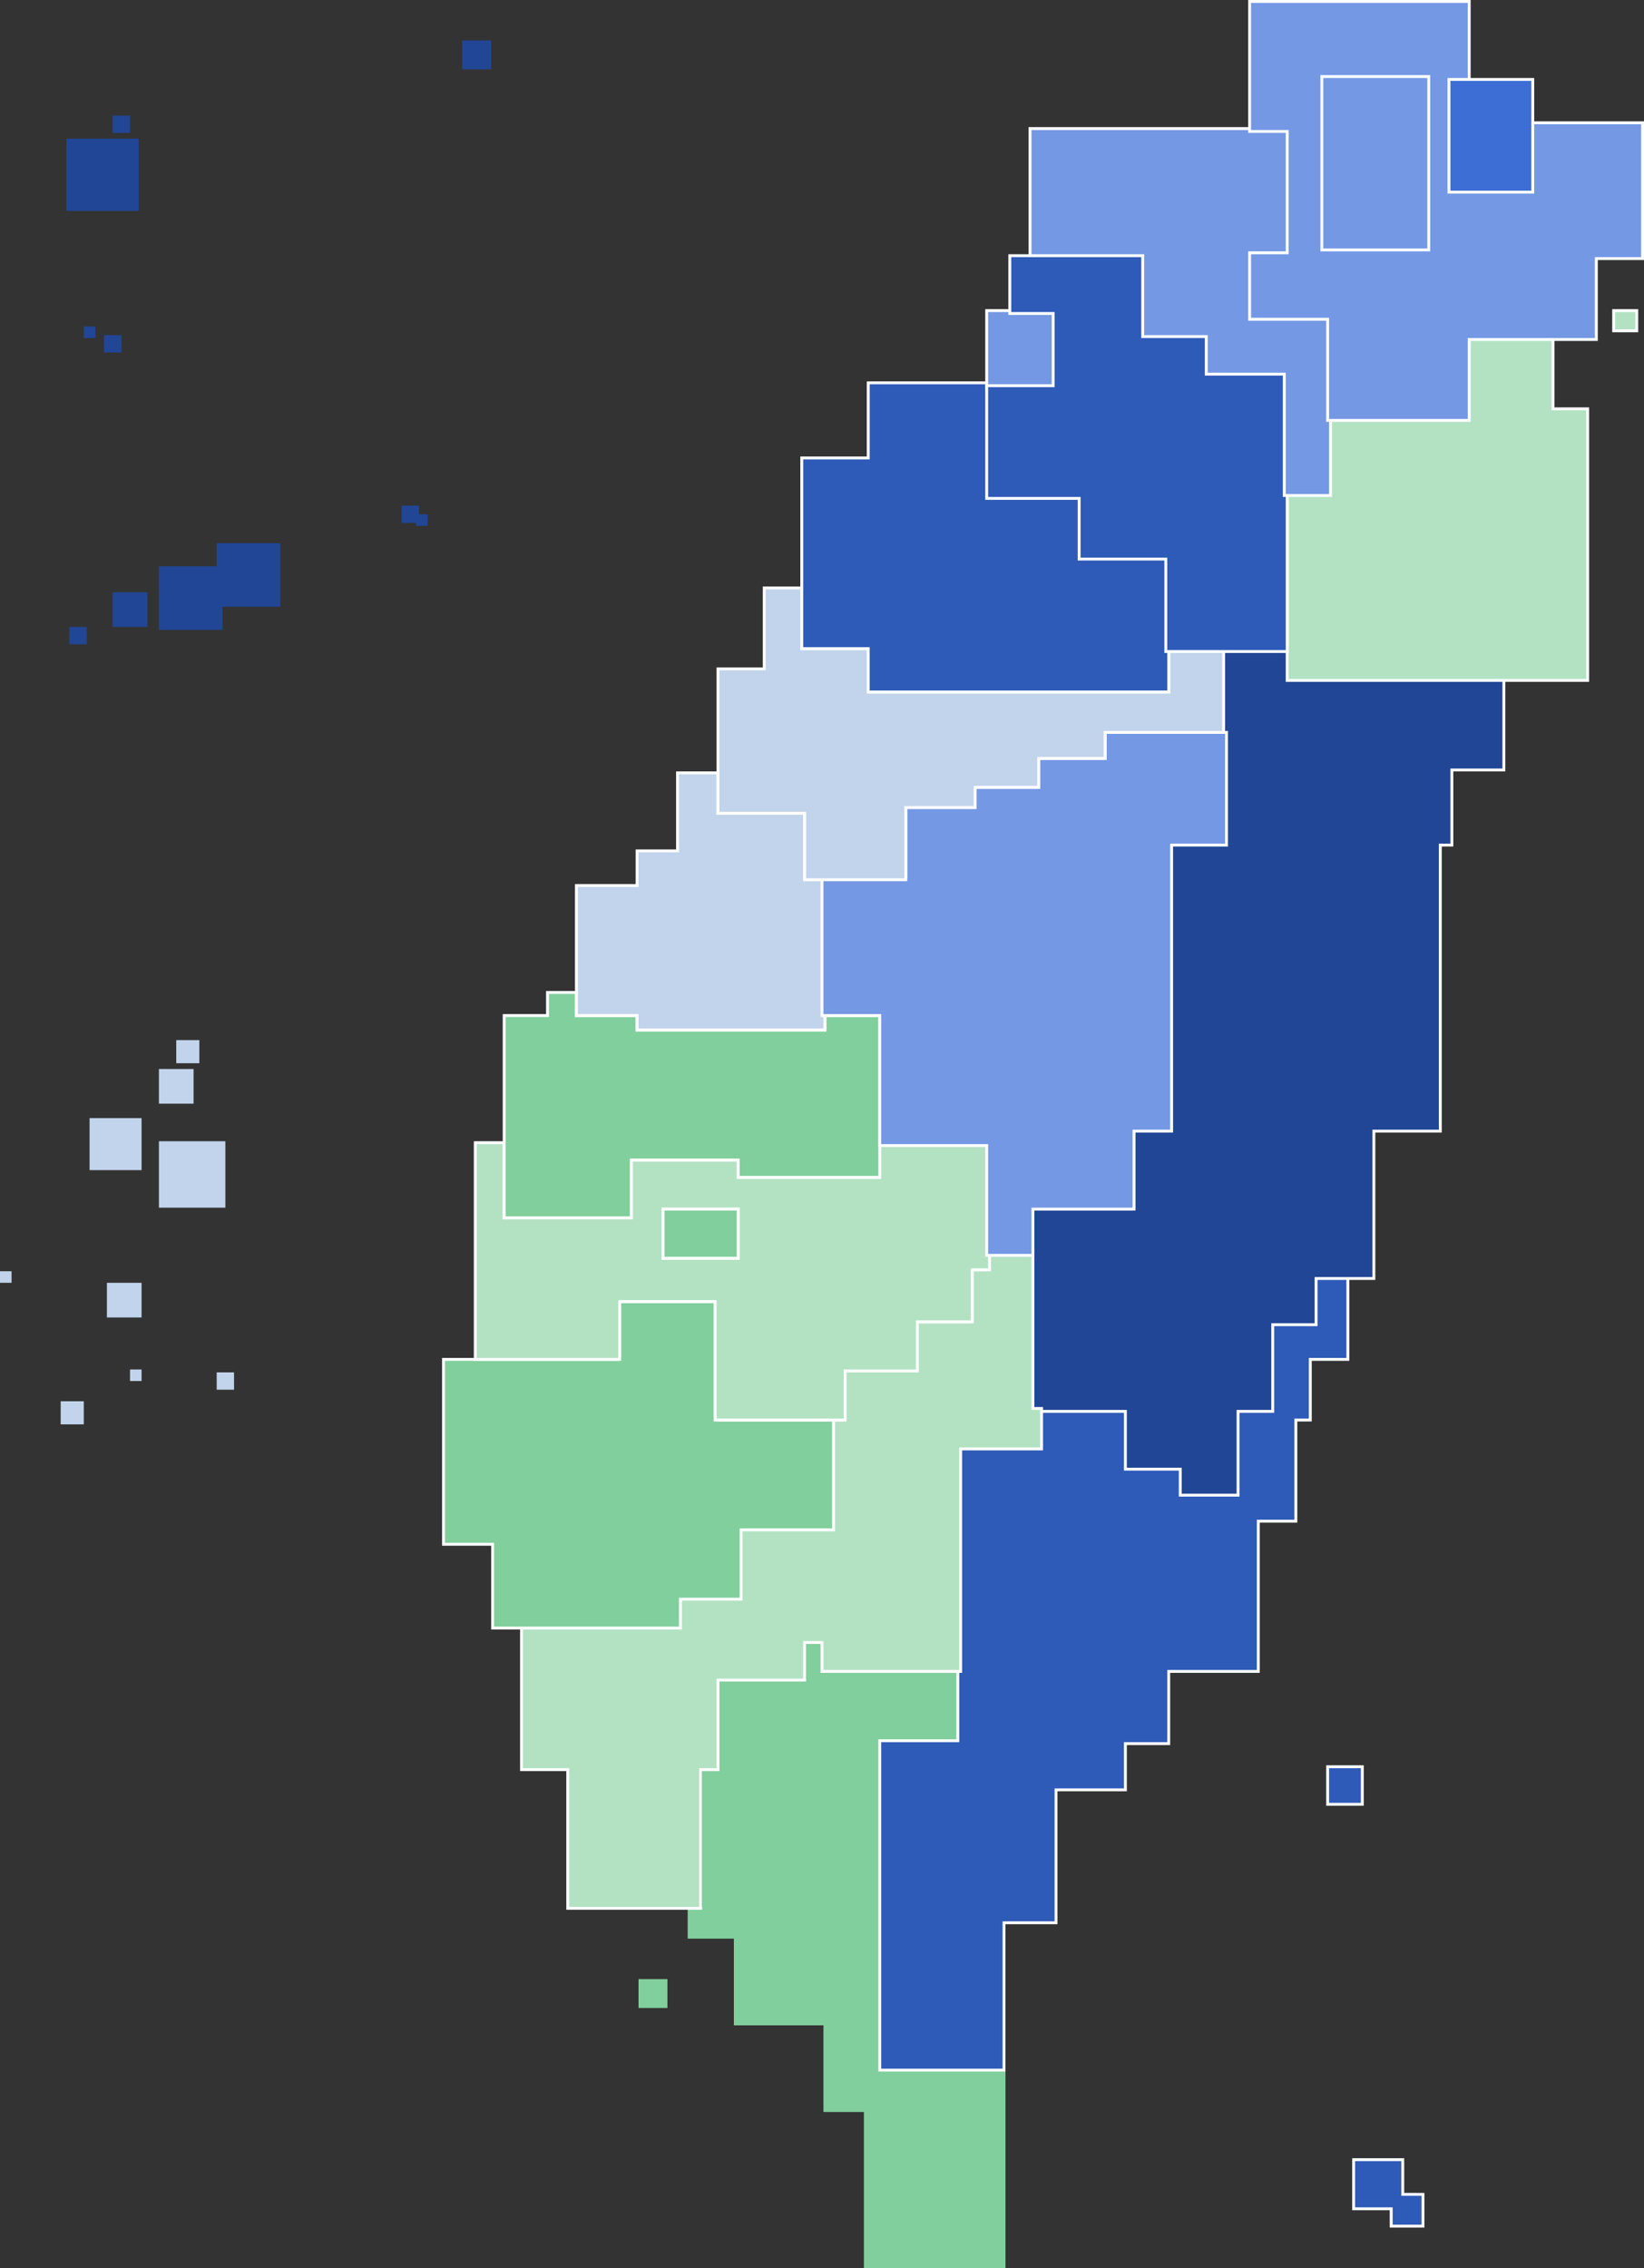
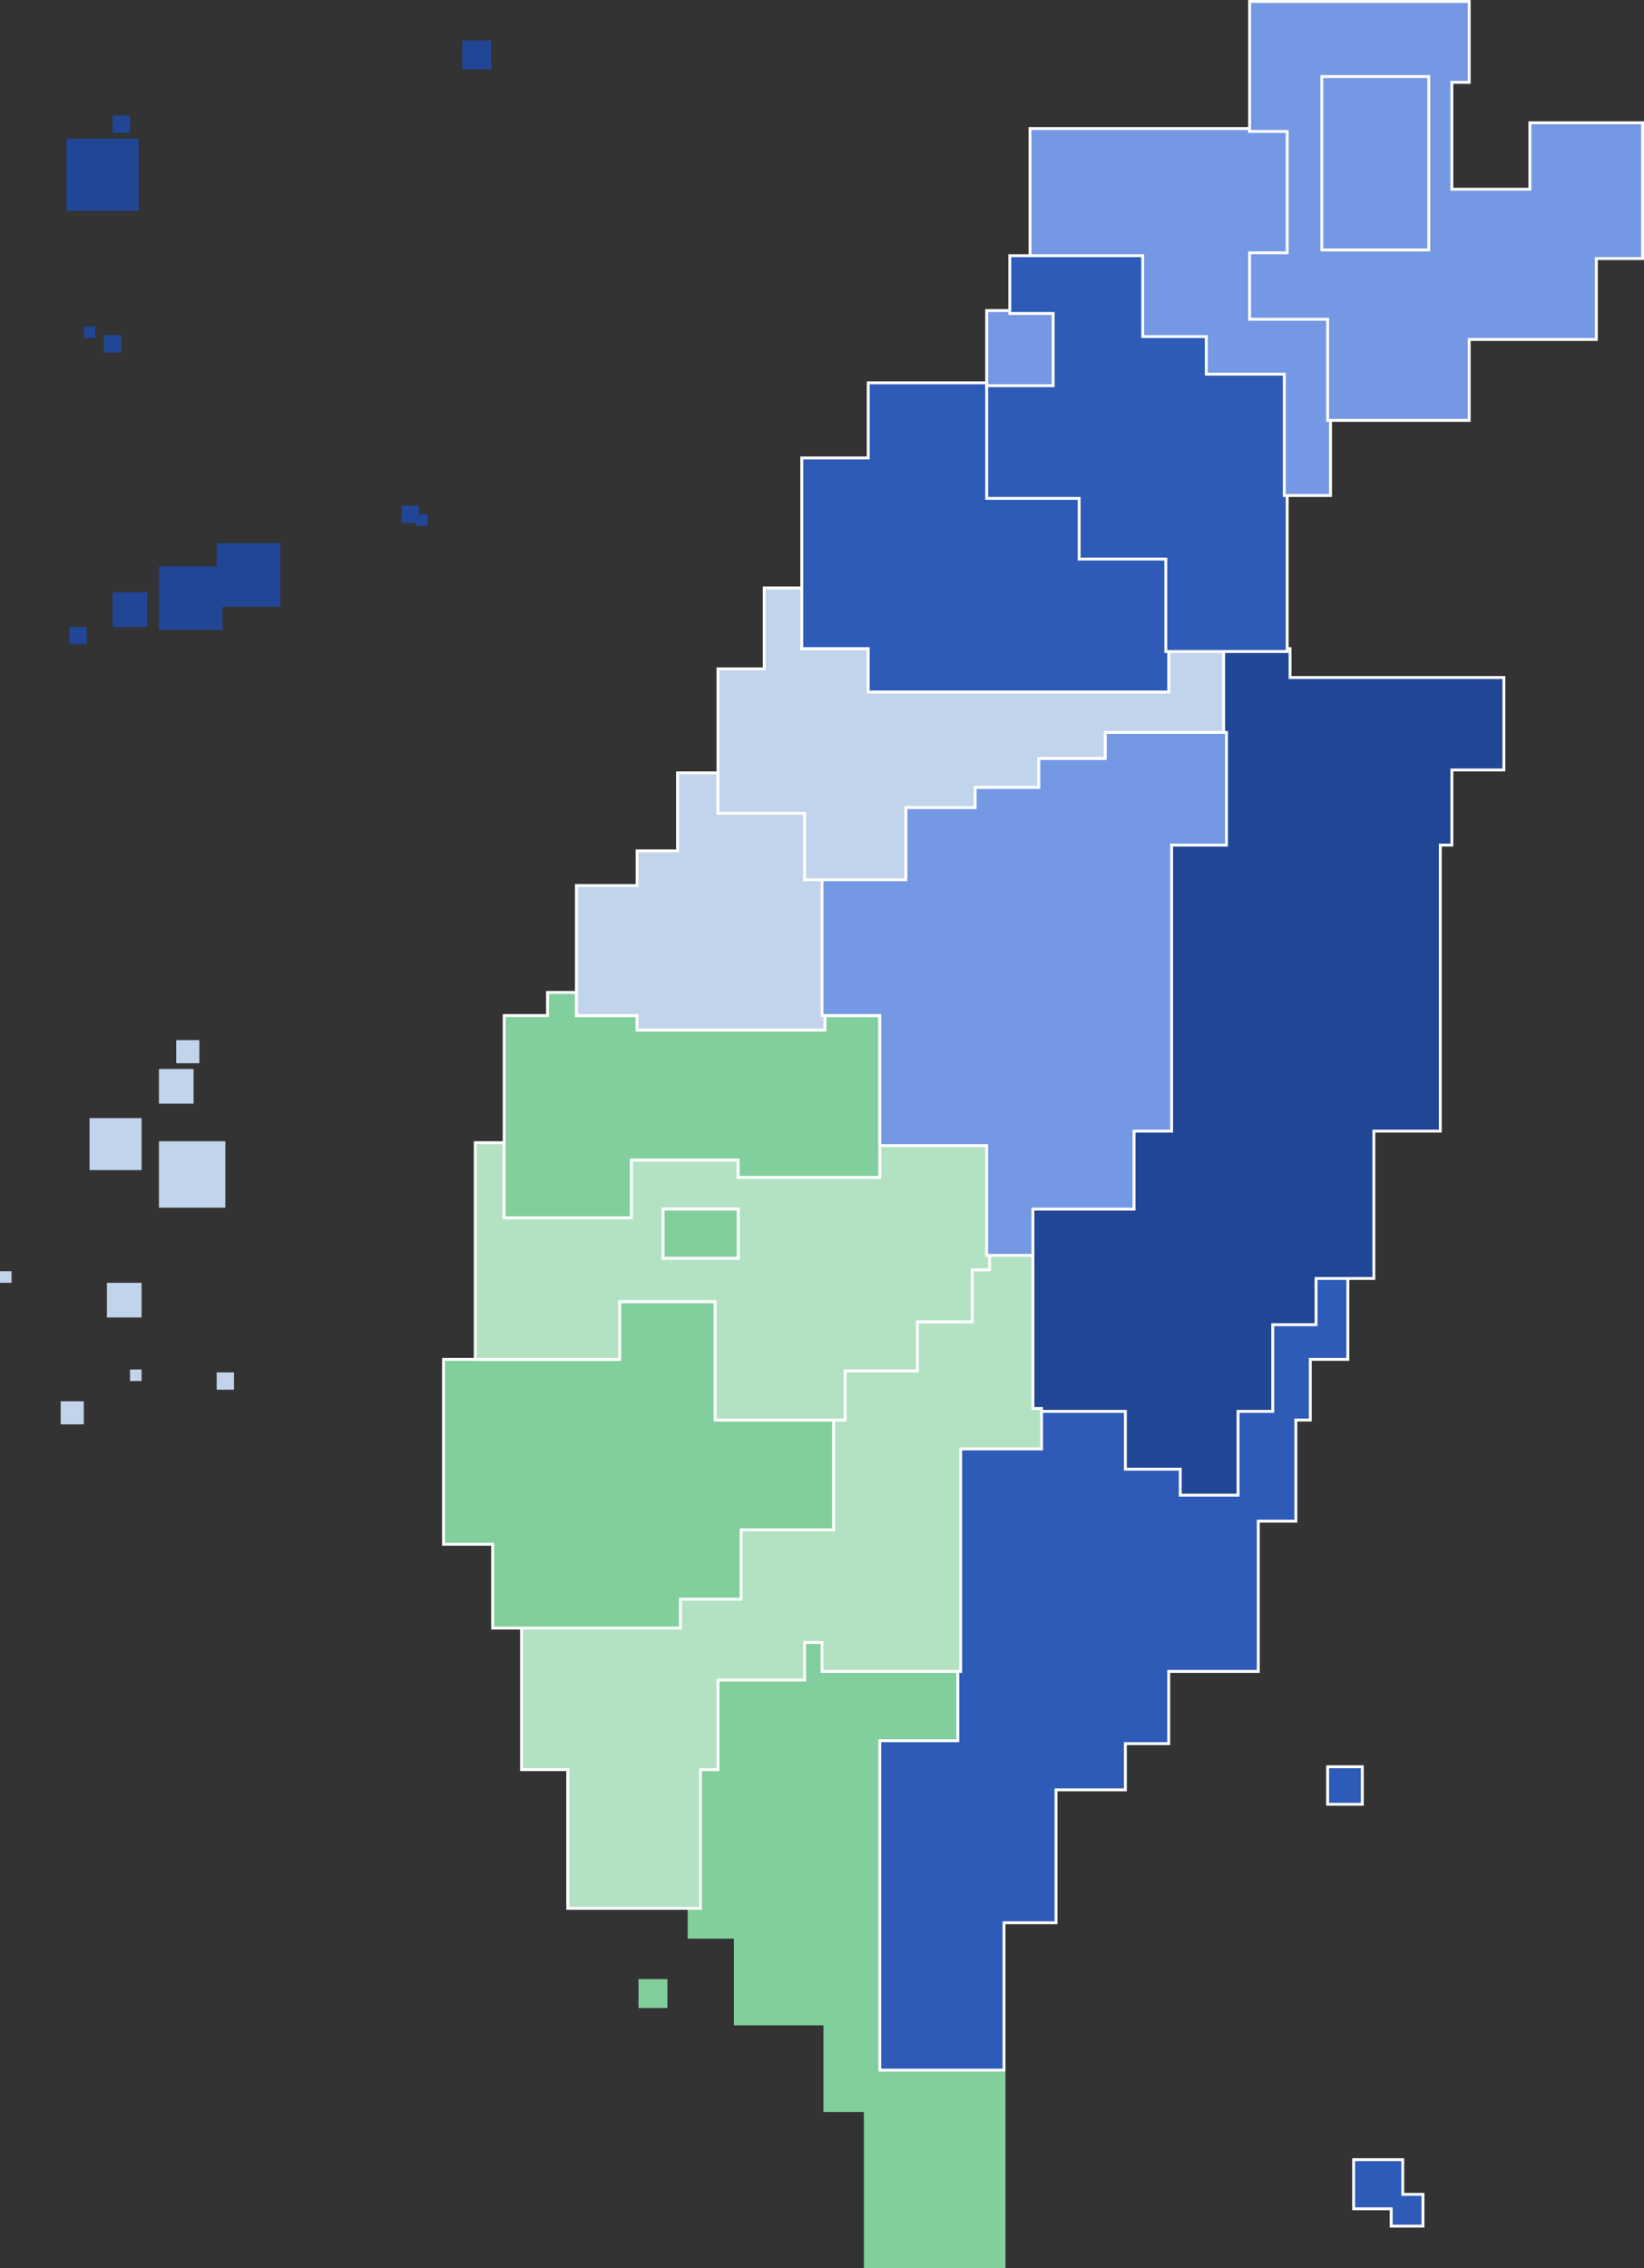
<svg xmlns="http://www.w3.org/2000/svg" width="569" height="785" viewBox="0 0 569 785" fill="none">
  <rect x="0" y="0" width="569" height="785" fill="#333333" stroke="none" />
  <style type="text/css">
#taipei_city {fill: #7498e4;}
#new_taipei_city {fill: #7498e4;}
#taoyuan_city {fill: #7498e4;}
#taichung_city {fill: #C1D4EB;}
#tainan_city {fill: #81cf9c;}
#kaohsiung_city {fill: #b3e2c3;}
#hsinchu_county {fill: #2e5ab8;}
#miaoli_county {fill: #2e5ab8;}
#changhua_county {fill: #C1D4EB;}
#nantou_county {fill: #7498e4;}
#yunlin_county {fill: #81cf9c;}
#chiayi_county {fill: #b3e2c3;}
#pingtung_county {fill: #81cf9c;}
#yilan_county {fill: #b3e2c3;}
#hualien_county {fill: #214696;}
#taitung_county {fill: #2e5ab8;}
#penghu_county {fill: #C1D4EB;}
#keelung_city {fill: #3d6ed5;}
#hsinchu_city {fill: #7498e4;}
#chiayi_city {fill: #81cf9c;}
#kinmen_county {fill: #214696;}
#lienchiang_county {fill: #214696;}
</style>
  <path id="lienchiang_county" d="M23 48H48V73H23V48Z" fill="#A3BAC1" />
  <path id="lienchiang_county" d="M160 14H170V24H160V14Z" fill="#A3BAC1" />
  <path id="lienchiang_county" d="M39 40H45V46H39V40Z" fill="#A3BAC1" />
  <path id="lienchiang_county" d="M36 116H42V122H36V116Z" fill="#A3BAC1" />
  <path id="lienchiang_county" d="M29 113H33V117H29V113Z" fill="#A3BAC1" />
  <path id="kinmen_county" d="M145 175H139V181H144V182H148V178H145V175Z" fill="#A3BAC1" />
  <path id="kinmen_county" d="M97 188H75V196H55V218H77V210H97V188Z" fill="#A3BAC1" />
  <path id="kinmen_county" d="M39 205H51V217H39V205Z" fill="#A3BAC1" />
  <path id="kinmen_county" d="M30 217H24V223H30V217Z" fill="#A3BAC1" />
  <path id="penghu_county" d="M55 395H78V418H55V395Z" fill="#A3BAC1" />
  <path id="penghu_county" d="M31 387H49V405H31V387Z" fill="#A3BAC1" />
  <path id="penghu_county" d="M0 440H4V444H0V440Z" fill="#A3BAC1" />
  <path id="penghu_county" d="M37 444H49V456H37V444Z" fill="#A3BAC1" />
  <path id="penghu_county" d="M21 485H29V493H21V485Z" fill="#A3BAC1" />
  <path id="penghu_county" d="M61 360H69V368H61V360Z" fill="#A3BAC1" />
  <path id="penghu_county" d="M45 474H49V478H45V474Z" fill="#A3BAC1" />
  <path id="penghu_county" d="M75 475H81V481H75V475Z" fill="#A3BAC1" />
  <path id="penghu_county" d="M55 370H67V382H55V370Z" fill="#A3BAC1" />
  <path id="pingtung_county" d="M238 671V660H243V612H249V581H279V568H286V578H332V603H305V716H348V785H299V731H285V701H254V671H238Z" fill="#A3BAC1" />
  <path id="pingtung_county" d="M231 685H221V695H231V685Z" fill="#A3BAC1" />
  <path id="taitung_county" d="M331.5 501V602.5H305H304.5V603V716V716.5H305H347H347.5V716V665.5H365H365.5V665V619.5H389H389.5V619V603.5H404H404.5V603V578.5H435H435.5V578V526.5H448H448.5V526V491.5H453H453.5V491V470.5H466H466.5V470V442V441.5H466H455H454.5V442V457.5H440H439.5V458V487.5H428H427.5V488V516.5H409.5V508V507.5H409H390.5V488V487.5H390H360H359.5V488V500.5H332H331.5V501ZM485.5 748V747.5H485H469H468.5V748V764V764.5H469H481.5V770V770.5H482H492H492.5V770V760V759.5H492H485.5V748ZM471.5 612V611.5H471H460H459.5V612V624V624.5H460H471H471.5V624V612Z" fill="#A3BAC1" stroke="white" />
-   <path id="hualien_county" d="M446.5 225V224.5H446H424H423.5V225V291.5H405H404.5V292V390.5H392H391.5V391V417.5H357H356.5V418V488V488.5H357H389.5V508V508.5H390H408.5V517V517.5H409H428H428.5V517V488.5H440H440.5V488V458.5H455H455.5V458V442.5H475H475.5V442V391.5H498H498.5V391V292.5H502H502.5V292V266.5H520H520.5V266V235V234.5H520H446.5V225Z" fill="#A3BAC1" stroke="white" />
-   <path id="yilan_county" d="M445.5 235V235.5H446H549H549.5V235V142V141.5H549H537.5V117V116.5H537H508H507.5V117V144.5H460H459.5V145V170.5H446H445.5V171V235ZM559 107.5H558.5V108V114V114.5H559H566H566.5V114V108V107.5H566H559Z" fill="#A3BAC1" stroke="white" />
+   <path id="hualien_county" d="M446.5 225V224.5H446H424H423.5V225V291.5H405H404.5V390.5H392H391.5V391V417.5H357H356.5V418V488V488.5H357H389.5V508V508.5H390H408.5V517V517.5H409H428H428.5V517V488.5H440H440.5V488V458.5H455H455.5V458V442.5H475H475.5V442V391.5H498H498.5V391V292.5H502H502.5V292V266.5H520H520.5V266V235V234.5H520H446.5V225Z" fill="#A3BAC1" stroke="white" />
  <path id="kaohsiung_city" d="M357.5 434V433.5H357H342H341.5V434V439.5H336H335.5V440V457.5H317H316.5V458V474.5H292H291.5V475V491.5H288H287.5V492V528.5H256H255.5V529V552.5H235H234.5V553V562.5H181H180.5V563V612V612.5H181H196.5V660V660.5H197H242H242.5V660V612.5H248H248.5V612V581.5H278H278.5V581V568.5H284.5V578V578.5H285H332H332.5V578V501.5H360H360.5V501V488V487.5H360H357.5V434Z" fill="#A3BAC1" stroke="white" />
  <path id="tainan_city" d="M154 470.5H153.5V471V534V534.5H154H170.5V563V563.5H171H235H235.5V563V553.5H256H256.5V553V529.5H288H288.5V529V492V491.5H288H248.5V451V450.5H248H214H213.5V451V470.5H154Z" fill="#A3BAC1" stroke="white" />
  <path id="chiayi_county" d="M218.5 402V421.5H174.5V396V395.5H174H165H164.5V396V470V470.5H165H214H214.5V470V450.5H247.5V491V491.5H248H292H292.5V491V474.5H317H317.5V474V457.5H336H336.5V457V439.5H342H342.5V439V396V395.5H342H305H304.5V396V407.5H255.5V402V401.5H255H219H218.5V402ZM229.5 435.5V418.5H255.5V435.5H229.5Z" fill="#A3BAC1" stroke="white" />
  <path id="chiayi_city" d="M229.5 418.5H255.5V435.5H229.5V418.5Z" fill="#A3BAC1" stroke="white" />
  <path id="yunlin_county" d="M189 351.5H189.5V351V343.5H199.5V351V351.5H200H220.5V356V356.5H221H285H285.5V356V351.5H304.5V407.5H255.5V402V401.5H255H219H218.5V402V421.5H174.5V351.5H189Z" fill="#A3BAC1" stroke="white" />
  <path id="changhua_county" d="M248.5 268V267.5H248H235H234.5V268V294.5H221H220.5V295V306.5H200H199.5V307V351V351.5H200H220.5V356V356.5H221H285H285.5V356V305V304.5H285H278.5V282V281.5H278H248.5V268Z" fill="#A3BAC1" stroke="white" />
  <path id="nantou_county" d="M285 303.5H284.5V304V351V351.5H285H304.5V396V396.5H305H341.5V434V434.5H342H357H357.5V434V418.5H392H392.5V418V391.5H405H405.5V391V292.5H424H424.5V292V254V253.5H424H383H382.5V254V262.5H360H359.5V263V272.5H338H337.5V273V279.5H314H313.5V280V303.5H285Z" fill="#A3BAC1" stroke="white" />
  <path id="taichung_city" d="M404.5 239V225.5H423.5V253.5H383H382.5V254V262.5H360H359.5V263V272.5H338H337.5V273V279.5H314H313.5V280V304.5H278.5V282V281.5H278H248.5V231.5H264H264.5V231V203.5H277.5V224V224.5H278H300.5V239V239.5H301H404H404.5V239Z" fill="#A3BAC1" stroke="white" />
  <path id="miaoli_county" d="M404.5 192V191.5H404H374.5V171V170.5H374H342.5V133V132.5H342H301H300.5V133V158.5H278H277.5V159V224V224.5H278H300.5V239V239.5H301H404H404.5V239V192Z" fill="#A3BAC1" stroke="white" />
  <path id="hsinchu_city" d="M342 107.5H341.5V108V134V134.5H342H365H365.5V134V108V107.5H365H342Z" fill="#A3BAC1" stroke="white" />
  <path id="hsinchu_county" d="M396.5 89V88.5H396H350H349.5V89V108V108.5H350H364.5V133.5H342H341.5V134V172V172.5H342H373.5V193V193.5H374H403.5V225V225.5H404H445H445.5V225V129V128.5H445H418.5V116V115.5H418H396.5V89Z" fill="#A3BAC1" stroke="white" />
  <path id="taoyuan_city" d="M357 44.5H356.5V45V88V88.5H357H395.5V116V116.5H396H417.5V129V129.5H418H444.5V171V171.5H445H460H460.5V171V110V109.5H460H433.5V88.5H446H446.5V88V45V44.5H446H357Z" fill="#A3BAC1" stroke="white" />
  <path id="new_taipei_city" d="M508.5 1V0.5H508H433H432.5V1V45V45.5H433H445.5V87.5H433H432.5V88V110V110.5H433H459.5V145V145.5H460H508H508.5V145V117.5H552H552.5V117V89.5H568H568.5V89V43V42.5H568H530H529.5V43V65.5H502.5V28.5H508H508.5V28V1ZM458.5 27.5H493.5V85.5H458.5V27.5Z" fill="#A3BAC1" stroke="white" />
  <path id="taipei_city" d="M458 26.5H457.5V27V86V86.5H458H494H494.5V86V27V26.5H494H458Z" fill="#A3BAC1" stroke="white" />
-   <path id="keelung_city" d="M502 27.5H501.5V28V66V66.5H502H530H530.5V66V28V27.5H530H502Z" fill="#A3BAC1" stroke="white" />
</svg>